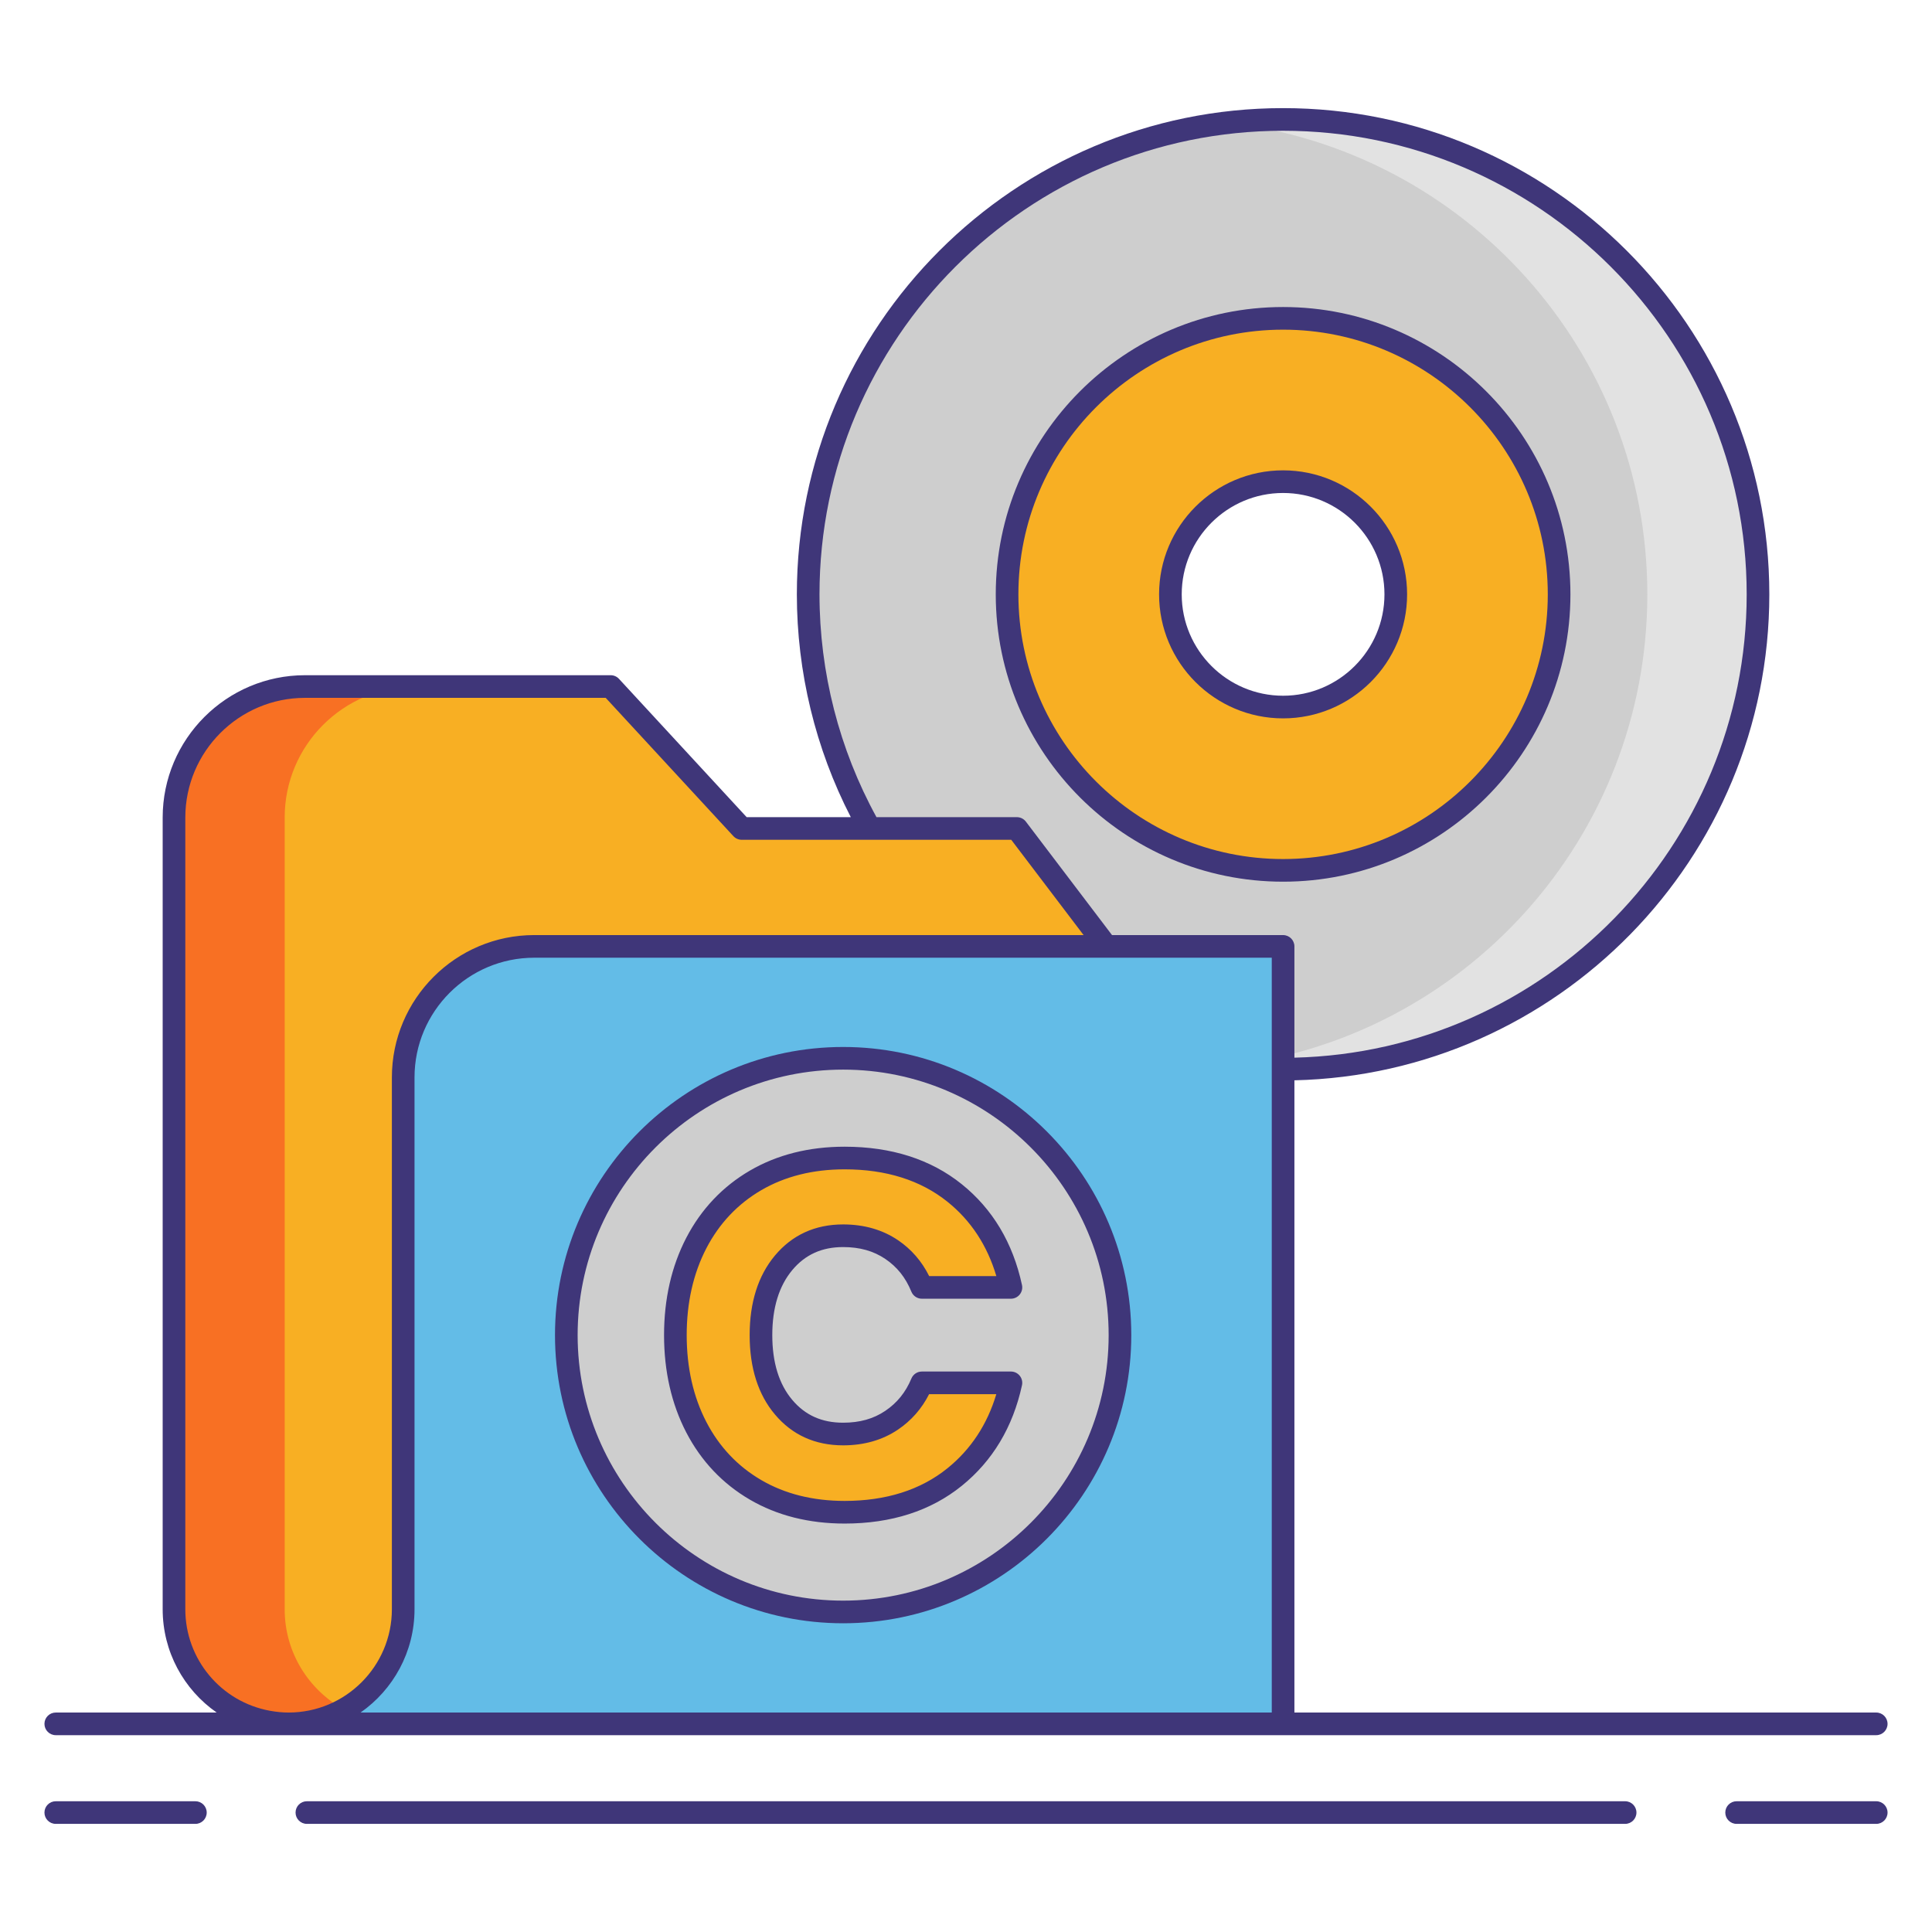
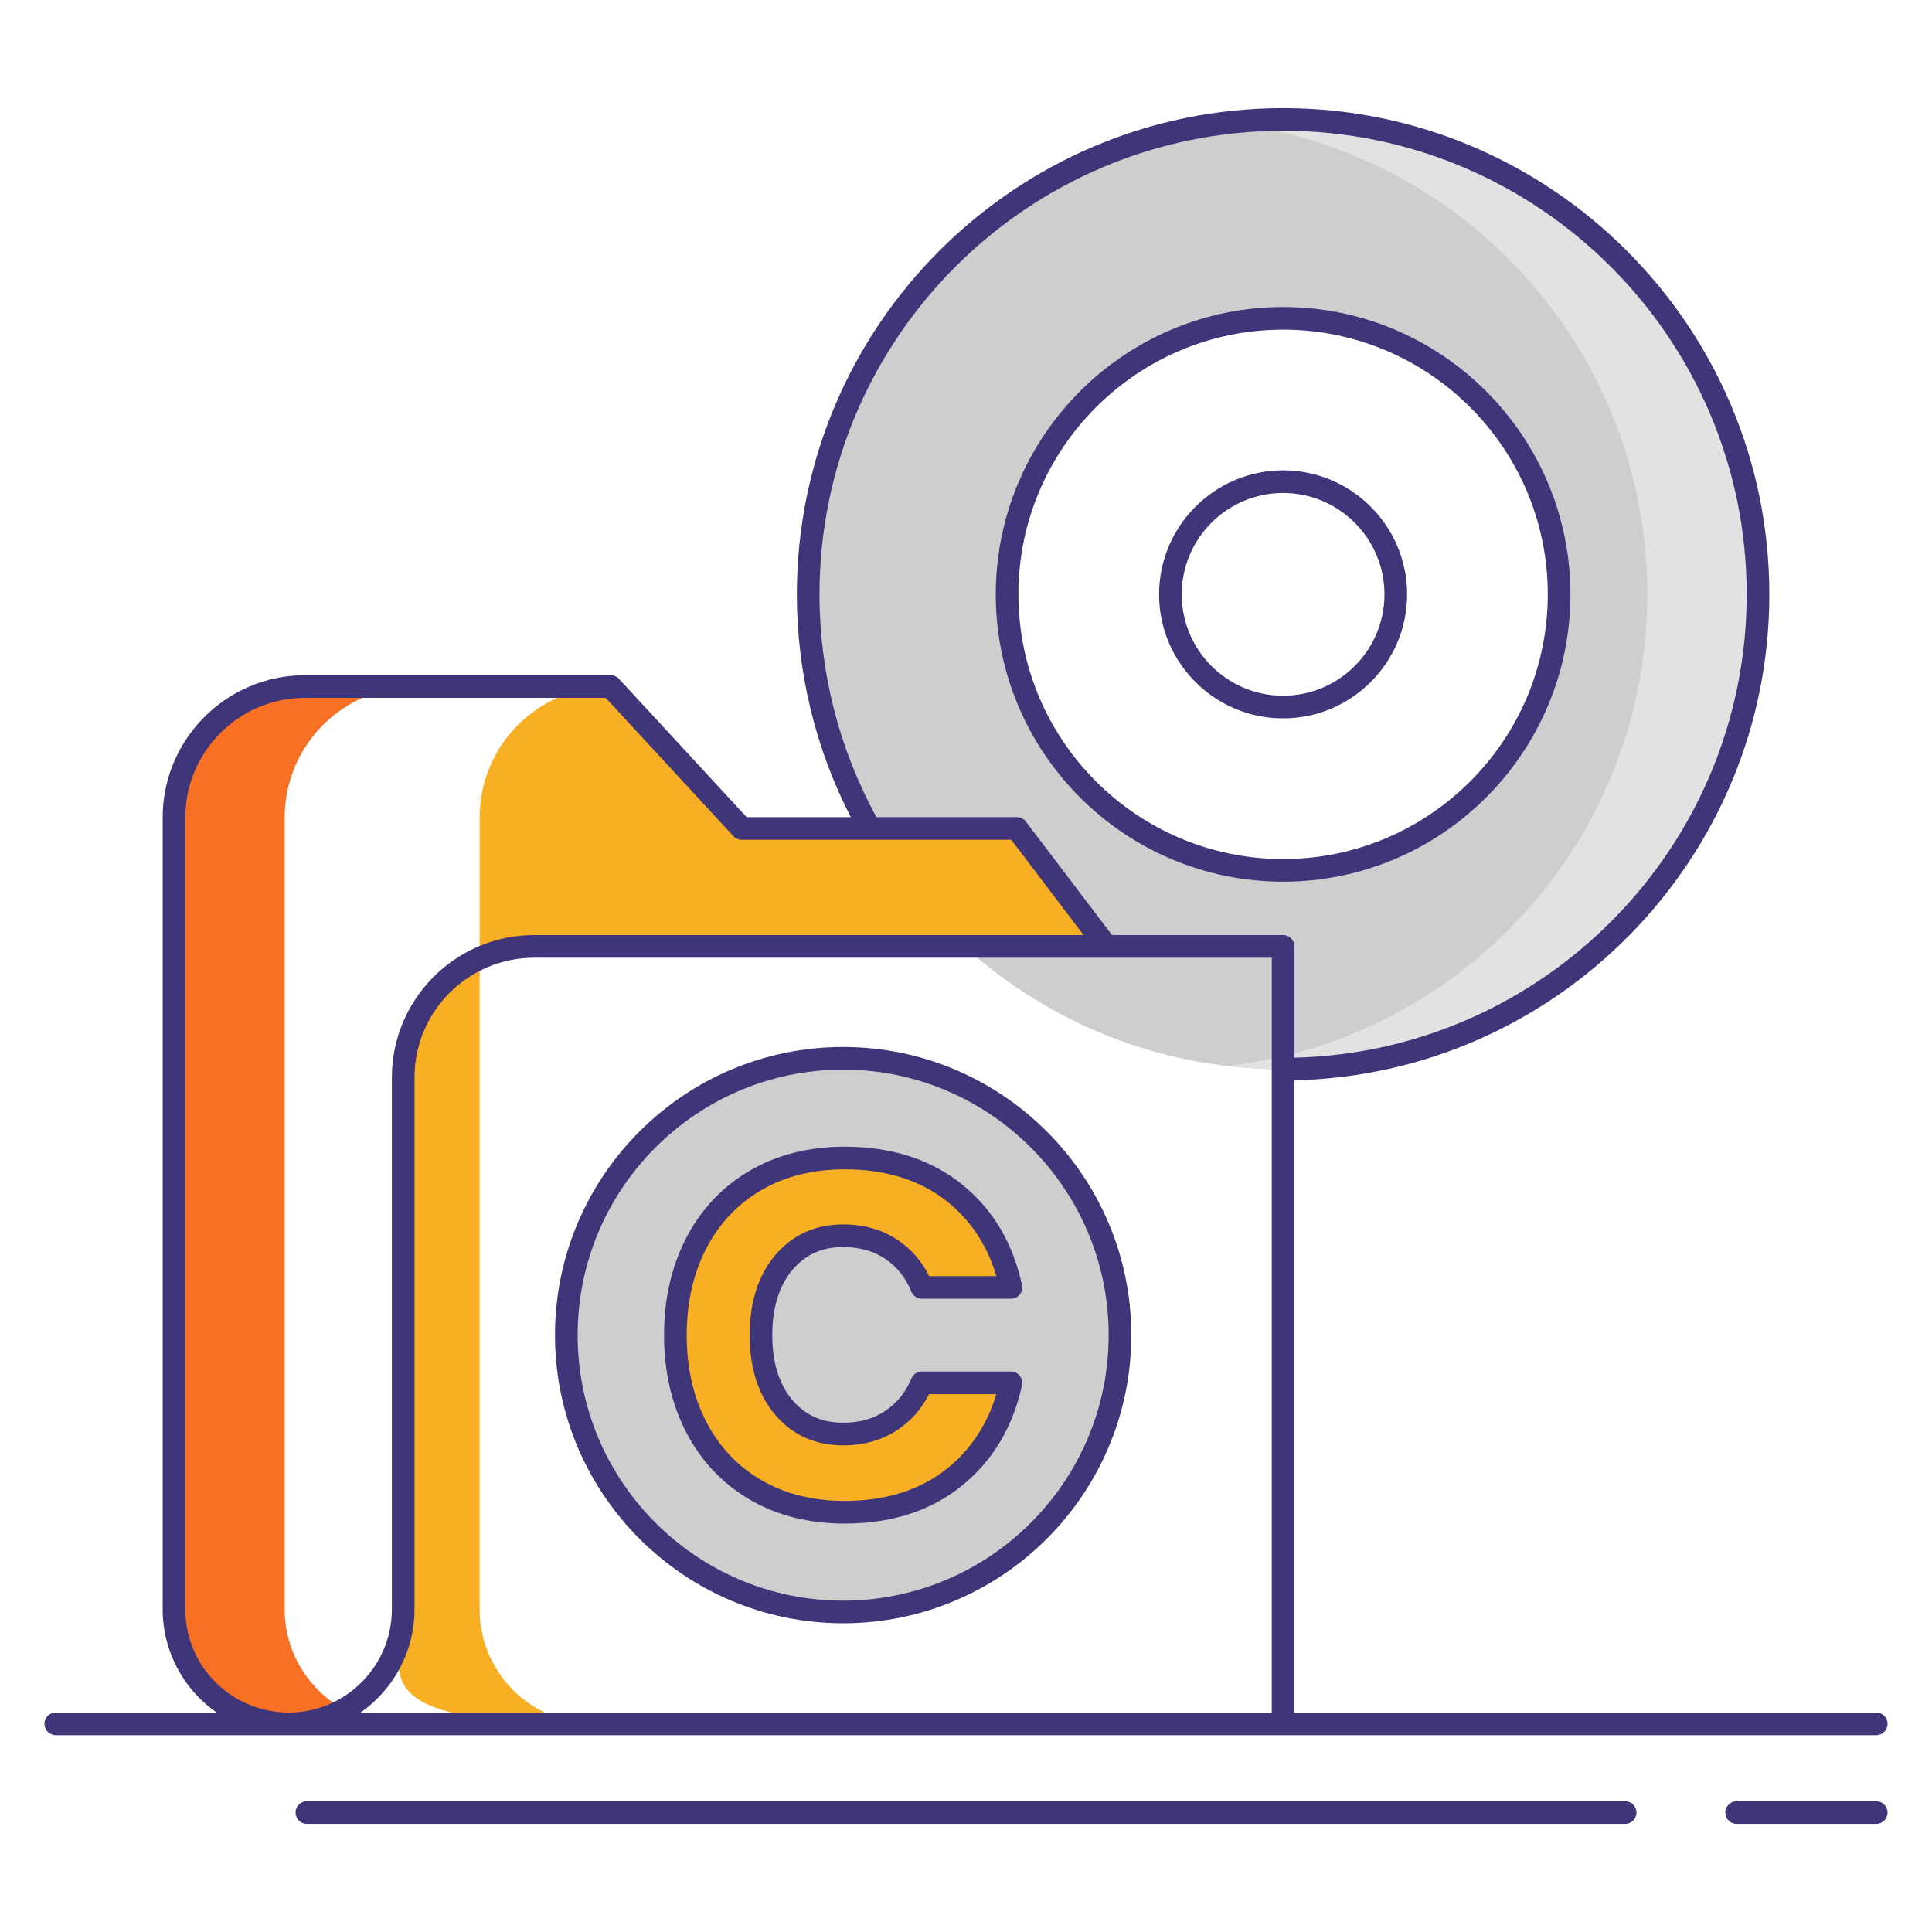
<svg xmlns="http://www.w3.org/2000/svg" version="1.1" id="Layer_1" x="0px" y="0px" viewBox="0 0 256 256" enable-background="new 0 0 256 256" xml:space="preserve">
  <g>
    <g>
      <path fill="#CECECE" d="M170.016,15.826c-34.755,0-62.929,28.174-62.929,62.929c0,34.755,28.174,62.929,62.929,62.929    c34.755,0,62.929-28.175,62.929-62.929C232.945,44,204.771,15.826,170.016,15.826z M170.016,115.328    c-20.199,0-36.573-16.374-36.573-36.573s16.374-36.573,36.573-36.573c20.199,0,36.573,16.375,36.573,36.573    S190.215,115.328,170.016,115.328z" />
      <g>
        <path fill="#E2E2E2" d="M170.016,15.826c-2.482,0-4.926,0.159-7.333,0.439c31.297,3.635,55.596,30.217,55.596,62.49     c0,32.272-24.298,58.855-55.596,62.49c2.407,0.28,4.851,0.439,7.333,0.439c34.755,0,62.929-28.175,62.929-62.929     C232.945,44,204.771,15.826,170.016,15.826z" />
      </g>
-       <path fill="#F8AF23" d="M170.016,42.182c-20.199,0-36.573,16.375-36.573,36.573s16.374,36.573,36.573,36.573    c20.199,0,36.573-16.374,36.573-36.573S190.215,42.182,170.016,42.182z M170.016,93.687c-8.247,0-14.932-6.685-14.932-14.932    s6.685-14.932,14.932-14.932c8.247,0,14.932,6.685,14.932,14.932S178.263,93.687,170.016,93.687z" />
      <g>
-         <path fill="#F8AF23" d="M53.426,213.234v-70.469c0-9.589,7.773-17.362,17.362-17.362h75.816l-11.864-15.626H98.279L80.916,90.969     H40.417c-9.589,0-17.362,7.773-17.362,17.362v104.903c0,7.453,5.373,13.639,12.455,14.927c0.887,0.161,1.797,0.258,2.731,0.258h0     C46.627,228.42,53.426,221.621,53.426,213.234z" />
+         <path fill="#F8AF23" d="M53.426,213.234v-70.469c0-9.589,7.773-17.362,17.362-17.362h75.816l-11.864-15.626H98.279L80.916,90.969     c-9.589,0-17.362,7.773-17.362,17.362v104.903c0,7.453,5.373,13.639,12.455,14.927c0.887,0.161,1.797,0.258,2.731,0.258h0     C46.627,228.42,53.426,221.621,53.426,213.234z" />
        <g>
          <path fill="#F87023" d="M37.721,213.234V108.332c0-9.589,7.773-17.362,17.362-17.362H40.417      c-9.589,0-17.362,7.773-17.362,17.362v104.903c0,7.453,5.373,13.639,12.455,14.927c0.887,0.161,1.797,0.258,2.731,0.258h0      c2.668,0,5.172-0.693,7.351-1.901C40.904,223.936,37.721,218.965,37.721,213.234z" />
        </g>
-         <path fill="#63BCE7" d="M146.604,125.403H70.788c-9.589,0-17.362,7.773-17.362,17.362v70.469c0,8.387-6.799,15.185-15.185,15.185     h131.776V125.403H146.604z" />
      </g>
      <g>
        <circle fill="#CECECE" cx="111.721" cy="176.911" r="36.681" />
        <g>
          <path fill="#F8AF23" d="M126.487,158.072c3.846,3.085,6.332,7.258,7.465,12.515H122.15c-0.867-2.127-2.204-3.801-4.008-5.019      c-1.804-1.218-3.945-1.825-6.422-1.825c-3.257,0-5.889,1.196-7.886,3.584c-2,2.393-3,5.587-3,9.584c0,4,1,7.183,3,9.55      c1.997,2.372,4.629,3.555,7.886,3.555c2.478,0,4.618-0.607,6.422-1.825c1.804-1.218,3.141-2.87,4.008-4.955h11.802      c-1.133,5.215-3.618,9.377-7.465,12.484c-3.846,3.109-8.703,4.661-14.571,4.661c-4.478,0-8.409-0.987-11.799-2.966      c-3.39-1.976-6.008-4.748-7.857-8.311c-1.846-3.563-2.769-7.629-2.769-12.192s0.923-8.627,2.769-12.192      c1.849-3.563,4.467-6.332,7.857-8.311c3.39-1.976,7.321-2.966,11.799-2.966C117.784,153.443,122.641,154.984,126.487,158.072z" />
        </g>
      </g>
    </g>
    <g>
      <path fill="#3F3679" d="M170.016,95.188c9.061,0,16.432-7.372,16.432-16.433s-7.372-16.432-16.432-16.432    s-16.432,7.371-16.432,16.432S160.956,95.188,170.016,95.188z M170.016,65.323c7.407,0,13.432,6.025,13.432,13.432    c0,7.407-6.025,13.433-13.432,13.433s-13.432-6.025-13.432-13.433C156.584,71.349,162.609,65.323,170.016,65.323z" />
      <path fill="#3F3679" d="M170.016,116.828c20.994,0,38.074-17.079,38.074-38.073s-17.08-38.073-38.074-38.073    c-20.994,0-38.073,17.079-38.073,38.073S149.022,116.828,170.016,116.828z M170.016,43.682c19.34,0,35.074,15.733,35.074,35.073    s-15.734,35.073-35.074,35.073c-19.339,0-35.073-15.733-35.073-35.073S150.677,43.682,170.016,43.682z" />
      <path fill="#3F3679" d="M111.721,138.73c-21.053,0-38.181,17.128-38.181,38.181s17.128,38.181,38.181,38.181    c21.053,0,38.181-17.128,38.181-38.181S132.774,138.73,111.721,138.73z M111.721,212.092c-19.399,0-35.181-15.782-35.181-35.181    s15.782-35.181,35.181-35.181s35.181,15.782,35.181,35.181S131.12,212.092,111.721,212.092z" />
      <path fill="#3F3679" d="M111.72,165.243c2.193,0,4.02,0.513,5.583,1.568c1.568,1.059,2.699,2.479,3.458,4.342    c0.23,0.564,0.779,0.934,1.389,0.934h11.802c0.453,0,0.882-0.205,1.167-0.558s0.395-0.815,0.299-1.259    c-1.203-5.582-3.892-10.079-7.992-13.368c-4.099-3.29-9.317-4.959-15.51-4.959c-4.723,0-8.947,1.066-12.555,3.17    c-3.623,2.114-6.459,5.114-8.434,8.917c-1.949,3.764-2.937,8.098-2.937,12.881c0,4.786,0.988,9.12,2.938,12.884    c1.975,3.804,4.813,6.804,8.433,8.915c3.604,2.104,7.829,3.17,12.555,3.17c6.194,0,11.414-1.681,15.514-4.994    c4.098-3.31,6.785-7.795,7.988-13.332c0.096-0.443-0.013-0.906-0.298-1.26s-0.714-0.559-1.168-0.559H122.15    c-0.606,0-1.152,0.364-1.385,0.924c-0.759,1.825-1.892,3.228-3.463,4.288c-1.563,1.056-3.389,1.568-5.583,1.568    c-2.822,0-5.027-0.988-6.741-3.023c-1.755-2.076-2.646-4.964-2.646-8.581s0.892-6.518,2.65-8.621    C106.699,166.239,108.902,165.243,111.72,165.243z M102.682,166.365c-2.222,2.658-3.349,6.207-3.349,10.546    c0,4.346,1.128,7.885,3.353,10.517c2.285,2.713,5.325,4.088,9.034,4.088c2.772,0,5.215-0.7,7.261-2.082    c1.769-1.193,3.154-2.771,4.129-4.698h8.907c-1.204,4.02-3.376,7.315-6.473,9.816c-3.553,2.872-8.138,4.328-13.628,4.328    c-4.188,0-7.904-0.929-11.044-2.762c-3.123-1.82-5.572-4.413-7.281-7.705c-1.726-3.331-2.601-7.201-2.601-11.502    c0-4.299,0.875-8.169,2.601-11.5c1.708-3.29,4.158-5.883,7.281-7.706c3.143-1.833,6.859-2.762,11.044-2.762    c5.493,0,10.079,1.446,13.632,4.299h0c3.098,2.485,5.271,5.791,6.473,9.845h-8.904c-0.975-1.966-2.363-3.564-4.137-4.762    c-2.046-1.382-4.489-2.082-7.261-2.082C108.011,162.243,104.971,163.63,102.682,166.365z" />
-       <path fill="#3F3679" d="M25.89,238.674H7.39c-0.829,0-1.5,0.672-1.5,1.5s0.671,1.5,1.5,1.5h18.5c0.829,0,1.5-0.672,1.5-1.5    S26.718,238.674,25.89,238.674z" />
      <path fill="#3F3679" d="M248.61,238.674h-18.5c-0.829,0-1.5,0.672-1.5,1.5s0.671,1.5,1.5,1.5h18.5c0.829,0,1.5-0.672,1.5-1.5    S249.439,238.674,248.61,238.674z" />
      <path fill="#3F3679" d="M215.337,238.674H40.663c-0.829,0-1.5,0.672-1.5,1.5s0.671,1.5,1.5,1.5h174.674c0.829,0,1.5-0.672,1.5-1.5    S216.166,238.674,215.337,238.674z" />
      <path fill="#3F3679" d="M248.61,229.92c0.829,0,1.5-0.672,1.5-1.5s-0.671-1.5-1.5-1.5h-77.094v-83.773    c34.834-0.802,62.929-29.368,62.929-64.392c0-35.526-28.903-64.429-64.429-64.429s-64.429,28.902-64.429,64.429    c0,10.282,2.467,20.445,7.148,29.521h-13.8L82.018,89.951c-0.284-0.308-0.684-0.482-1.102-0.482H40.417    c-10.401,0-18.862,8.462-18.862,18.863v104.902c0,5.609,2.79,10.648,7.155,13.686H7.39c-0.829,0-1.5,0.672-1.5,1.5    s0.671,1.5,1.5,1.5H38.24h131.776H248.61z M108.587,78.755c0-33.872,27.557-61.429,61.429-61.429s61.429,27.557,61.429,61.429    c0,33.369-26.75,60.59-59.929,61.392v-14.744c0-0.828-0.671-1.5-1.5-1.5h-22.667l-11.414-15.033    c-0.284-0.373-0.726-0.593-1.195-0.593h-18.602C111.2,99.282,108.587,89.083,108.587,78.755z M35.778,226.687    c-6.503-1.183-11.223-6.841-11.223-13.452V108.332c0-8.747,7.116-15.863,15.862-15.863h39.842l16.917,18.325    c0.284,0.308,0.684,0.482,1.102,0.482h35.717l9.586,12.626H70.788c-10.401,0-18.862,8.462-18.862,18.862v70.47    c0,7.546-6.139,13.686-13.686,13.686C37.449,226.92,36.643,226.844,35.778,226.687z M47.776,226.92    c4.319-3.019,7.15-8.028,7.15-13.686v-70.47c0-8.746,7.116-15.862,15.862-15.862h97.728V226.92H47.776z" />
    </g>
  </g>
</svg>